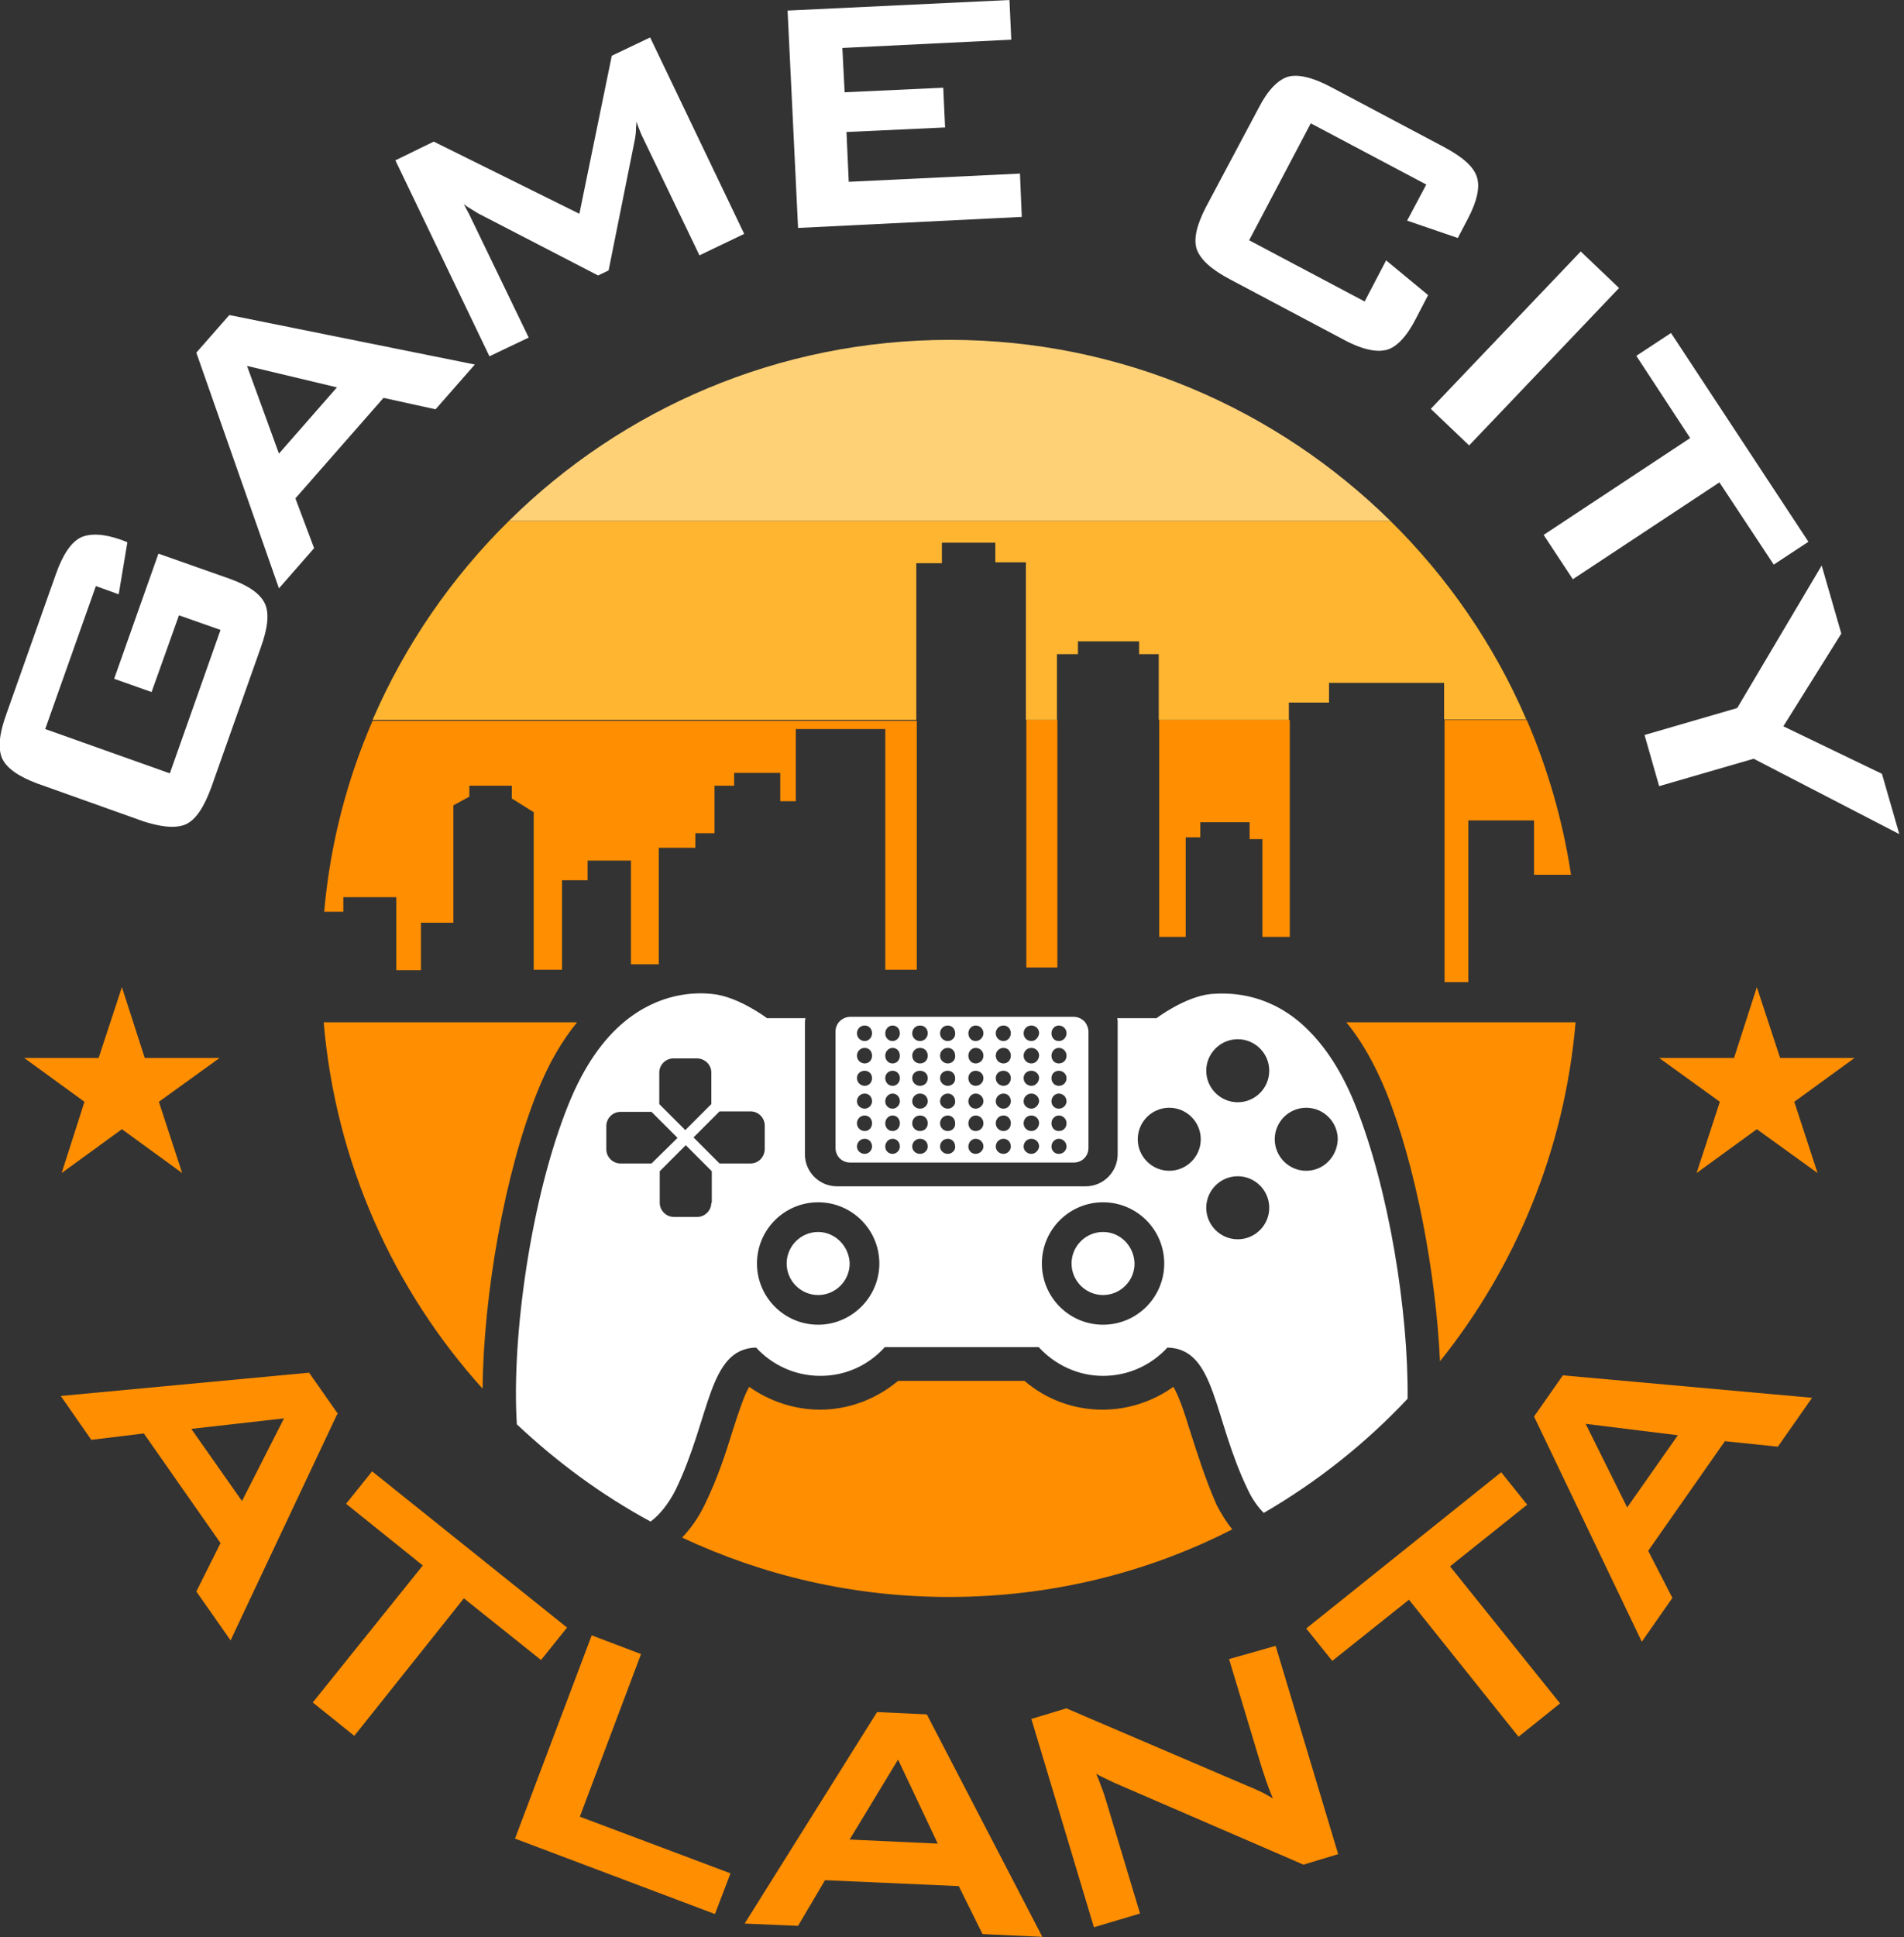
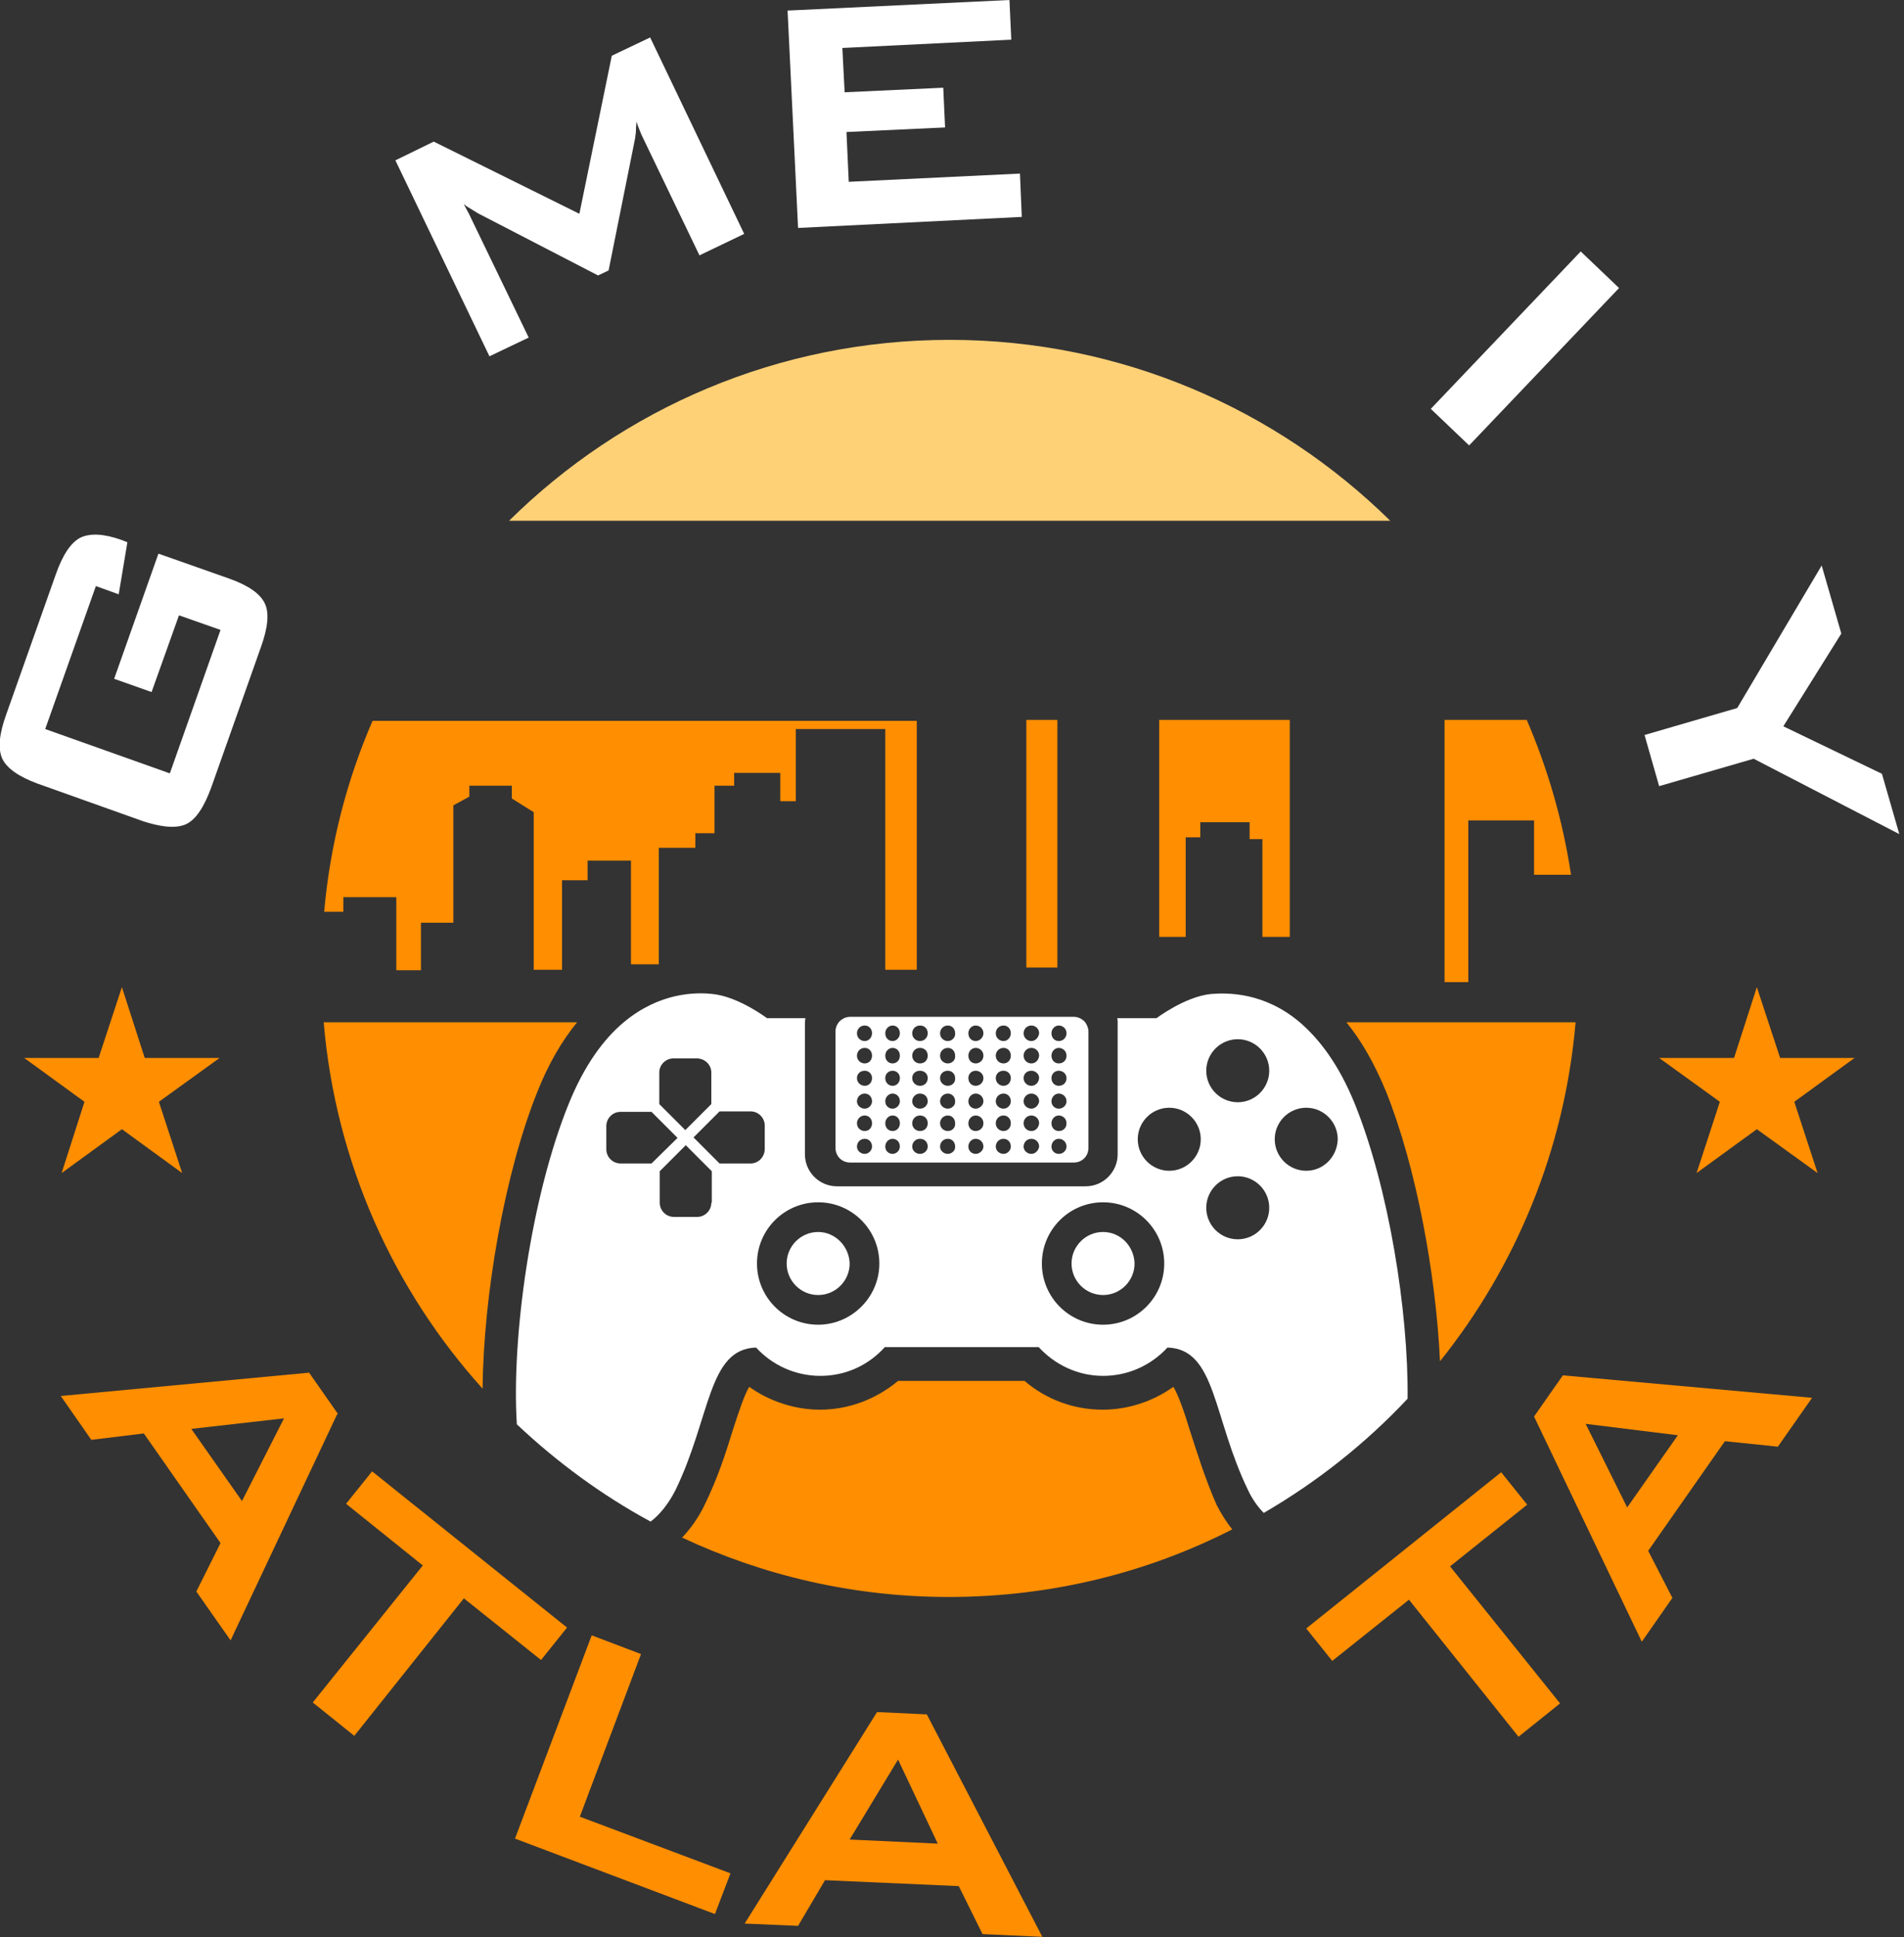
<svg xmlns="http://www.w3.org/2000/svg" width="118" height="120" viewBox="0 0 118 120" fill="none">
  <rect x="0" y="0" width="118" height="120" fill="#333333" stroke="none" />
  <g clip-path="url(#clip0_61_692)">
    <path d="M35.765 63.325H20.061C20.797 72.011 24.391 79.906 29.908 86.017C29.965 80.245 31.266 72.69 33.304 67.626C34.011 65.843 34.86 64.428 35.765 63.325Z" fill="#FF8E01" />
    <path d="M83.442 63.325C84.348 64.428 85.168 65.843 85.904 67.626C87.743 72.209 88.988 78.831 89.243 84.32C93.94 78.463 96.968 71.219 97.647 63.325H83.442Z" fill="#FF8E01" />
    <path d="M73.738 88.593C73.398 87.461 73.03 86.414 72.719 85.904C71.446 86.81 69.918 87.319 68.333 87.319C66.551 87.319 64.853 86.697 63.495 85.537H55.657C54.299 86.668 52.601 87.319 50.819 87.319C49.262 87.319 47.706 86.81 46.433 85.904C46.122 86.414 45.782 87.461 45.414 88.593C44.99 89.979 44.48 91.564 43.66 93.233C43.292 93.997 42.811 94.676 42.273 95.242C47.282 97.59 52.884 98.92 58.798 98.92C65.136 98.92 71.106 97.421 76.369 94.733C76.001 94.28 75.69 93.77 75.407 93.233C74.671 91.564 74.19 89.979 73.738 88.593Z" fill="#FF8E01" />
    <path d="M68.362 76.312C67.286 76.312 66.409 77.19 66.409 78.265C66.409 79.34 67.286 80.217 68.362 80.217C69.437 80.217 70.314 79.34 70.314 78.265C70.286 77.19 69.437 76.312 68.362 76.312Z" fill="white" />
    <path d="M50.705 76.312C49.63 76.312 48.753 77.19 48.753 78.265C48.753 79.34 49.63 80.217 50.705 80.217C51.781 80.217 52.658 79.34 52.658 78.265C52.629 77.19 51.752 76.312 50.705 76.312Z" fill="white" />
    <path d="M80.557 63.325C78.35 61.457 76.086 61.486 75.04 61.571C73.427 61.74 71.672 63.07 71.672 63.07H69.239C69.267 63.155 69.267 63.24 69.267 63.325C69.267 63.382 69.267 63.438 69.267 63.495V71.502C69.267 72.577 68.39 73.483 67.287 73.483H51.866C50.791 73.483 49.885 72.606 49.885 71.502V63.495C49.885 63.438 49.885 63.382 49.885 63.325C49.885 63.24 49.913 63.155 49.913 63.07H47.537C47.537 63.07 45.782 61.74 44.169 61.571C43.123 61.457 40.887 61.457 38.652 63.325C37.435 64.344 36.218 65.956 35.228 68.418C32.908 74.162 31.691 82.82 32.031 88.225C34.521 90.573 37.294 92.61 40.321 94.251C40.916 93.799 41.425 93.148 41.849 92.328C44.056 87.8 43.858 83.556 46.858 83.471C47.848 84.546 49.263 85.225 50.847 85.225C52.432 85.225 53.846 84.546 54.837 83.443H59.42H59.788H64.372C65.362 84.518 66.777 85.225 68.362 85.225C69.946 85.225 71.361 84.546 72.352 83.471C75.379 83.556 75.153 87.8 77.36 92.328C77.614 92.865 77.954 93.346 78.322 93.714C81.632 91.79 84.632 89.413 87.235 86.64C87.291 81.236 86.075 73.624 83.981 68.418C82.99 65.956 81.774 64.372 80.557 63.325ZM44.084 66.437V68.39L42.472 70.002L40.859 68.39V66.437C40.859 65.956 41.255 65.56 41.736 65.56H43.179C43.688 65.56 44.084 65.956 44.084 66.437ZM40.378 72.068H38.454C37.973 72.068 37.577 71.672 37.577 71.191V69.748C37.577 69.267 37.973 68.871 38.454 68.871H40.378L41.991 70.484L40.378 72.068ZM44.084 74.501C44.084 74.983 43.688 75.379 43.207 75.379H41.764C41.283 75.379 40.887 74.983 40.887 74.501V72.549L42.5 70.936L44.113 72.549V74.501H44.084ZM46.518 72.068H44.594L42.981 70.455L44.594 68.842H46.518C46.999 68.842 47.395 69.239 47.395 69.72V71.163C47.395 71.672 46.999 72.068 46.518 72.068ZM50.706 82.056C48.612 82.056 46.914 80.359 46.914 78.265C46.914 76.171 48.612 74.473 50.706 74.473C52.8 74.473 54.497 76.171 54.497 78.265C54.497 80.359 52.771 82.056 50.706 82.056ZM68.362 82.056C66.268 82.056 64.57 80.359 64.57 78.265C64.57 76.171 66.268 74.473 68.362 74.473C70.456 74.473 72.153 76.171 72.153 78.265C72.153 80.359 70.456 82.056 68.362 82.056ZM72.465 72.521C71.389 72.521 70.512 71.644 70.512 70.568C70.512 69.493 71.389 68.616 72.465 68.616C73.54 68.616 74.417 69.493 74.417 70.568C74.417 71.644 73.54 72.521 72.465 72.521ZM76.709 76.765C75.634 76.765 74.757 75.888 74.757 74.813C74.757 73.737 75.634 72.86 76.709 72.86C77.784 72.86 78.661 73.737 78.661 74.813C78.661 75.888 77.784 76.765 76.709 76.765ZM76.709 68.276C75.634 68.276 74.757 67.399 74.757 66.324C74.757 65.249 75.634 64.372 76.709 64.372C77.784 64.372 78.661 65.249 78.661 66.324C78.661 67.399 77.784 68.276 76.709 68.276ZM80.953 72.521C79.878 72.521 79.001 71.644 79.001 70.568C79.001 69.493 79.878 68.616 80.953 68.616C82.028 68.616 82.906 69.493 82.906 70.568C82.877 71.644 82.028 72.521 80.953 72.521Z" fill="white" />
    <path d="M67.258 63.325C67.088 63.127 66.833 62.985 66.55 62.985H52.686C52.403 62.985 52.148 63.127 51.978 63.325C51.865 63.466 51.78 63.664 51.78 63.891V71.106C51.78 71.615 52.176 72.011 52.686 72.011H66.55C67.06 72.011 67.456 71.615 67.456 71.106V63.891C67.456 63.693 67.371 63.495 67.258 63.325ZM53.591 71.474C53.337 71.474 53.11 71.276 53.11 71.021C53.11 70.766 53.308 70.54 53.591 70.54C53.846 70.54 54.044 70.738 54.044 71.021C54.044 71.248 53.846 71.474 53.591 71.474ZM53.591 70.059C53.337 70.059 53.11 69.861 53.11 69.578C53.11 69.323 53.308 69.097 53.591 69.097C53.846 69.097 54.044 69.295 54.044 69.578C54.044 69.861 53.846 70.059 53.591 70.059ZM53.591 68.673C53.337 68.673 53.11 68.475 53.11 68.22C53.11 67.965 53.308 67.739 53.591 67.739C53.846 67.739 54.044 67.937 54.044 68.22C54.044 68.446 53.846 68.673 53.591 68.673ZM53.591 67.258C53.337 67.258 53.11 67.06 53.11 66.777C53.11 66.522 53.308 66.324 53.591 66.324C53.846 66.324 54.044 66.522 54.044 66.777C54.044 67.06 53.846 67.258 53.591 67.258ZM53.591 65.871C53.337 65.871 53.11 65.673 53.11 65.39C53.11 65.136 53.308 64.909 53.591 64.909C53.846 64.909 54.044 65.108 54.044 65.39C54.044 65.673 53.846 65.871 53.591 65.871ZM53.591 64.485C53.337 64.485 53.11 64.287 53.11 64.004C53.11 63.749 53.308 63.523 53.591 63.523C53.846 63.523 54.044 63.721 54.044 64.004C54.044 64.259 53.846 64.485 53.591 64.485ZM55.317 71.474C55.062 71.474 54.864 71.276 54.864 71.021C54.864 70.766 55.062 70.54 55.317 70.54C55.572 70.54 55.77 70.738 55.77 71.021C55.77 71.248 55.572 71.474 55.317 71.474ZM55.317 70.059C55.062 70.059 54.864 69.861 54.864 69.578C54.864 69.323 55.062 69.097 55.317 69.097C55.572 69.097 55.77 69.295 55.77 69.578C55.77 69.861 55.572 70.059 55.317 70.059ZM55.317 68.673C55.062 68.673 54.864 68.475 54.864 68.22C54.864 67.965 55.062 67.739 55.317 67.739C55.572 67.739 55.77 67.937 55.77 68.22C55.77 68.446 55.572 68.673 55.317 68.673ZM55.317 67.258C55.062 67.258 54.864 67.06 54.864 66.777C54.864 66.522 55.062 66.324 55.317 66.324C55.572 66.324 55.77 66.522 55.77 66.777C55.77 67.06 55.572 67.258 55.317 67.258ZM55.317 65.871C55.062 65.871 54.864 65.673 54.864 65.39C54.864 65.136 55.062 64.909 55.317 64.909C55.572 64.909 55.77 65.108 55.77 65.39C55.77 65.673 55.572 65.871 55.317 65.871ZM55.317 64.485C55.062 64.485 54.864 64.287 54.864 64.004C54.864 63.749 55.062 63.523 55.317 63.523C55.572 63.523 55.77 63.721 55.77 64.004C55.77 64.259 55.572 64.485 55.317 64.485ZM57.015 71.474C56.76 71.474 56.534 71.276 56.534 71.021C56.534 70.766 56.732 70.54 57.015 70.54C57.298 70.54 57.496 70.738 57.496 71.021C57.496 71.248 57.298 71.474 57.015 71.474ZM57.015 70.059C56.76 70.059 56.534 69.861 56.534 69.578C56.534 69.323 56.732 69.097 57.015 69.097C57.298 69.097 57.496 69.295 57.496 69.578C57.496 69.861 57.298 70.059 57.015 70.059ZM57.015 68.673C56.76 68.673 56.534 68.475 56.534 68.22C56.534 67.965 56.732 67.739 57.015 67.739C57.298 67.739 57.496 67.937 57.496 68.22C57.496 68.446 57.298 68.673 57.015 68.673ZM57.015 67.258C56.76 67.258 56.534 67.06 56.534 66.777C56.534 66.522 56.732 66.324 57.015 66.324C57.298 66.324 57.496 66.522 57.496 66.777C57.496 67.06 57.298 67.258 57.015 67.258ZM57.015 65.871C56.76 65.871 56.534 65.673 56.534 65.39C56.534 65.136 56.732 64.909 57.015 64.909C57.298 64.909 57.496 65.108 57.496 65.39C57.496 65.673 57.298 65.871 57.015 65.871ZM57.015 64.485C56.76 64.485 56.534 64.287 56.534 64.004C56.534 63.749 56.732 63.523 57.015 63.523C57.298 63.523 57.496 63.721 57.496 64.004C57.496 64.259 57.298 64.485 57.015 64.485ZM58.741 71.474C58.486 71.474 58.26 71.276 58.26 71.021C58.26 70.766 58.458 70.54 58.741 70.54C58.996 70.54 59.194 70.738 59.194 71.021C59.222 71.248 58.996 71.474 58.741 71.474ZM58.741 70.059C58.486 70.059 58.26 69.861 58.26 69.578C58.26 69.323 58.458 69.097 58.741 69.097C58.996 69.097 59.194 69.295 59.194 69.578C59.222 69.861 58.996 70.059 58.741 70.059ZM58.741 68.673C58.486 68.673 58.26 68.475 58.26 68.22C58.26 67.965 58.458 67.739 58.741 67.739C58.996 67.739 59.194 67.937 59.194 68.22C59.222 68.446 58.996 68.673 58.741 68.673ZM58.741 67.258C58.486 67.258 58.26 67.06 58.26 66.777C58.26 66.522 58.458 66.324 58.741 66.324C58.996 66.324 59.194 66.522 59.194 66.777C59.222 67.06 58.996 67.258 58.741 67.258ZM58.741 65.871C58.486 65.871 58.26 65.673 58.26 65.39C58.26 65.136 58.458 64.909 58.741 64.909C58.996 64.909 59.194 65.108 59.194 65.39C59.222 65.673 58.996 65.871 58.741 65.871ZM58.741 64.485C58.486 64.485 58.26 64.287 58.26 64.004C58.26 63.749 58.458 63.523 58.741 63.523C58.996 63.523 59.194 63.721 59.194 64.004C59.222 64.259 58.996 64.485 58.741 64.485ZM60.467 71.474C60.212 71.474 60.014 71.276 60.014 71.021C60.014 70.766 60.212 70.54 60.467 70.54C60.722 70.54 60.948 70.738 60.948 71.021C60.948 71.248 60.722 71.474 60.467 71.474ZM60.467 70.059C60.212 70.059 60.014 69.861 60.014 69.578C60.014 69.323 60.212 69.097 60.467 69.097C60.722 69.097 60.948 69.295 60.948 69.578C60.948 69.861 60.722 70.059 60.467 70.059ZM60.467 68.673C60.212 68.673 60.014 68.475 60.014 68.22C60.014 67.965 60.212 67.739 60.467 67.739C60.722 67.739 60.948 67.937 60.948 68.22C60.948 68.446 60.722 68.673 60.467 68.673ZM60.467 67.258C60.212 67.258 60.014 67.06 60.014 66.777C60.014 66.522 60.212 66.324 60.467 66.324C60.722 66.324 60.948 66.522 60.948 66.777C60.948 67.06 60.722 67.258 60.467 67.258ZM60.467 65.871C60.212 65.871 60.014 65.673 60.014 65.39C60.014 65.136 60.212 64.909 60.467 64.909C60.722 64.909 60.948 65.108 60.948 65.39C60.948 65.673 60.722 65.871 60.467 65.871ZM60.467 64.485C60.212 64.485 60.014 64.287 60.014 64.004C60.014 63.749 60.212 63.523 60.467 63.523C60.722 63.523 60.948 63.721 60.948 64.004C60.948 64.259 60.722 64.485 60.467 64.485ZM62.193 71.474C61.938 71.474 61.712 71.276 61.712 71.021C61.712 70.766 61.91 70.54 62.193 70.54C62.448 70.54 62.646 70.738 62.646 71.021C62.646 71.248 62.448 71.474 62.193 71.474ZM62.193 70.059C61.938 70.059 61.712 69.861 61.712 69.578C61.712 69.323 61.91 69.097 62.193 69.097C62.448 69.097 62.646 69.295 62.646 69.578C62.646 69.861 62.448 70.059 62.193 70.059ZM62.193 68.673C61.938 68.673 61.712 68.475 61.712 68.22C61.712 67.965 61.91 67.739 62.193 67.739C62.448 67.739 62.646 67.937 62.646 68.22C62.646 68.446 62.448 68.673 62.193 68.673ZM62.193 67.258C61.938 67.258 61.712 67.06 61.712 66.777C61.712 66.522 61.91 66.324 62.193 66.324C62.448 66.324 62.646 66.522 62.646 66.777C62.646 67.06 62.448 67.258 62.193 67.258ZM62.193 65.871C61.938 65.871 61.712 65.673 61.712 65.39C61.712 65.136 61.91 64.909 62.193 64.909C62.448 64.909 62.646 65.108 62.646 65.39C62.646 65.673 62.448 65.871 62.193 65.871ZM62.193 64.485C61.938 64.485 61.712 64.287 61.712 64.004C61.712 63.749 61.91 63.523 62.193 63.523C62.448 63.523 62.646 63.721 62.646 64.004C62.646 64.259 62.448 64.485 62.193 64.485ZM63.919 71.474C63.664 71.474 63.438 71.276 63.438 71.021C63.438 70.766 63.636 70.54 63.919 70.54C64.174 70.54 64.4 70.738 64.4 71.021C64.372 71.248 64.174 71.474 63.919 71.474ZM63.919 70.059C63.664 70.059 63.438 69.861 63.438 69.578C63.438 69.323 63.636 69.097 63.919 69.097C64.174 69.097 64.4 69.295 64.4 69.578C64.372 69.861 64.174 70.059 63.919 70.059ZM63.919 68.673C63.664 68.673 63.438 68.475 63.438 68.22C63.438 67.965 63.636 67.739 63.919 67.739C64.174 67.739 64.4 67.937 64.4 68.22C64.372 68.446 64.174 68.673 63.919 68.673ZM63.919 67.258C63.664 67.258 63.438 67.06 63.438 66.777C63.438 66.522 63.636 66.324 63.919 66.324C64.174 66.324 64.4 66.522 64.4 66.777C64.372 67.06 64.174 67.258 63.919 67.258ZM63.919 65.871C63.664 65.871 63.438 65.673 63.438 65.39C63.438 65.136 63.636 64.909 63.919 64.909C64.174 64.909 64.4 65.108 64.4 65.39C64.372 65.673 64.174 65.871 63.919 65.871ZM63.919 64.485C63.664 64.485 63.438 64.287 63.438 64.004C63.438 63.749 63.636 63.523 63.919 63.523C64.174 63.523 64.4 63.721 64.4 64.004C64.372 64.259 64.174 64.485 63.919 64.485ZM65.617 71.474C65.362 71.474 65.164 71.276 65.164 71.021C65.164 70.766 65.362 70.54 65.617 70.54C65.871 70.54 66.098 70.738 66.098 71.021C66.098 71.248 65.9 71.474 65.617 71.474ZM65.617 70.059C65.362 70.059 65.164 69.861 65.164 69.578C65.164 69.323 65.362 69.097 65.617 69.097C65.871 69.097 66.098 69.295 66.098 69.578C66.098 69.861 65.9 70.059 65.617 70.059ZM65.617 68.673C65.362 68.673 65.164 68.475 65.164 68.22C65.164 67.965 65.362 67.739 65.617 67.739C65.871 67.739 66.098 67.937 66.098 68.22C66.098 68.446 65.9 68.673 65.617 68.673ZM65.617 67.258C65.362 67.258 65.164 67.06 65.164 66.777C65.164 66.522 65.362 66.324 65.617 66.324C65.871 66.324 66.098 66.522 66.098 66.777C66.098 67.06 65.9 67.258 65.617 67.258ZM65.617 65.871C65.362 65.871 65.164 65.673 65.164 65.39C65.164 65.136 65.362 64.909 65.617 64.909C65.871 64.909 66.098 65.108 66.098 65.39C66.098 65.673 65.9 65.871 65.617 65.871ZM65.617 64.485C65.362 64.485 65.164 64.287 65.164 64.004C65.164 63.749 65.362 63.523 65.617 63.523C65.871 63.523 66.098 63.721 66.098 64.004C66.098 64.259 65.9 64.485 65.617 64.485Z" fill="white" />
    <path d="M10.668 51.215C11.007 51.215 11.318 51.158 11.545 51.045C12.139 50.762 12.648 49.998 13.101 48.753L16.157 40.123C16.61 38.878 16.695 37.972 16.412 37.378C16.129 36.784 15.421 36.275 14.233 35.85L9.819 34.294L7.074 42.047L9.394 42.867L11.092 38.114L13.667 39.019L10.526 47.904L2.802 45.159L5.942 36.303L7.357 36.812L7.895 33.587L7.527 33.445C6.423 33.049 5.574 33.021 4.98 33.304C4.386 33.615 3.877 34.379 3.452 35.596L0.396 44.226C-0.056 45.471 -0.141 46.376 0.142 46.998C0.425 47.593 1.16 48.102 2.292 48.526L8.885 50.875C9.592 51.101 10.187 51.215 10.668 51.215Z" fill="white" />
-     <path d="M19.467 33.955L18.307 30.87L23.768 24.645L26.994 25.353L29.427 22.58L14.261 19.524H14.204L12.167 21.844L17.288 36.444L19.467 33.955ZM20.882 23.995L17.288 28.097L15.308 22.665L20.882 23.995Z" fill="white" />
    <path d="M37.916 3.452L35.907 13.242L26.881 8.772L24.504 9.932L30.333 22.07L32.766 20.91L29.144 13.412C29.059 13.214 28.946 13.044 28.833 12.818C28.805 12.761 28.776 12.705 28.748 12.648C28.805 12.676 28.833 12.705 28.89 12.761C29.116 12.903 29.342 13.044 29.625 13.214L37.01 17.034L37.067 17.062L37.718 16.751L39.359 8.574C39.387 8.404 39.416 8.177 39.416 7.923C39.416 7.81 39.444 7.668 39.444 7.527C39.472 7.612 39.5 7.696 39.529 7.781C39.614 8.008 39.698 8.206 39.755 8.347L43.349 15.817L46.121 14.487L40.293 2.32L37.916 3.452Z" fill="white" />
    <path d="M63.24 13.44H63.325L63.212 10.752L52.601 11.261L52.46 8.177L58.571 7.894L58.458 5.433L52.346 5.716L52.205 2.971L62.589 2.462H62.674L62.561 0L48.895 0.651H48.81L49.46 14.119L63.24 13.44Z" fill="white" />
-     <path d="M76.255 17.317L83.244 21.023C84.122 21.504 84.885 21.73 85.451 21.73C85.621 21.73 85.791 21.702 85.932 21.674C86.555 21.504 87.177 20.853 87.743 19.75L88.507 18.279L85.904 16.128L84.574 18.675L77.416 14.883L81.235 7.64L88.394 11.431L87.206 13.666L90.347 14.742L90.969 13.553C91.535 12.478 91.733 11.601 91.535 10.978C91.337 10.328 90.658 9.733 89.498 9.111L82.509 5.404C81.349 4.782 80.443 4.584 79.821 4.753C79.198 4.951 78.576 5.574 78.01 6.677L74.728 12.846C74.162 13.949 73.964 14.798 74.162 15.421C74.388 16.072 75.067 16.694 76.255 17.317Z" fill="white" />
    <path d="M97.965 15.576L88.673 25.326L91.049 27.591L100.341 17.841L97.965 15.576Z" fill="white" />
-     <path d="M95.666 33.134L97.477 35.879L106.56 29.88L109.927 34.973L112.077 33.558L103.56 20.627L101.41 22.042L104.749 27.135L95.666 33.134Z" fill="white" />
    <path d="M101.92 45.527L102.825 48.696L108.682 46.998L117.709 51.667L116.633 47.932L110.522 44.989L114.115 39.245L112.898 35.029L107.664 43.857L101.92 45.527Z" fill="white" />
    <path d="M20.939 87.574L19.156 85.027L3.764 86.47L5.659 89.187L8.913 88.791L13.667 95.582L12.167 98.581L14.29 101.608L20.882 87.63L20.939 87.574ZM17.6 87.857L14.997 92.978L11.856 88.508L17.6 87.857Z" fill="#FF8E01" />
    <path d="M35.143 100.816L23.061 91.139L21.448 93.148L26.202 96.968L19.383 105.456L21.958 107.522L28.748 99.005L33.53 102.825L35.143 100.816Z" fill="#FF8E01" />
    <path d="M39.727 102.457L36.671 101.297L31.917 113.888L44.225 118.529L44.31 118.557L45.272 116.039L35.935 112.53L39.727 102.457Z" fill="#FF8E01" />
    <path d="M54.355 106.05L46.149 119.151L49.46 119.292L51.129 116.463L59.42 116.831L60.891 119.802L64.598 119.972L57.439 106.192L54.355 106.05ZM58.118 114.199L52.657 113.945L55.657 108.993L58.118 114.199Z" fill="#FF8E01" />
-     <path d="M76.171 102.768L78.208 109.531C78.265 109.701 78.35 109.927 78.434 110.21C78.519 110.465 78.661 110.861 78.887 111.398C78.689 111.285 78.491 111.172 78.293 111.059C77.982 110.917 77.642 110.748 77.274 110.606L66.098 105.824H66.069L63.919 106.475L67.795 119.378L70.653 118.529L68.559 111.568C68.475 111.313 68.39 111.002 68.248 110.663C68.163 110.408 68.05 110.125 67.937 109.87C68.05 109.927 68.163 110.012 68.305 110.068C68.531 110.182 68.786 110.295 69.069 110.436L80.783 115.501L82.933 114.85L79.057 101.948L76.171 102.768Z" fill="#FF8E01" />
    <path d="M94.648 93.204L93.035 91.195L80.953 100.872L82.566 102.881L87.32 99.09L94.11 107.578L96.685 105.513L89.866 97.024L94.648 93.204Z" fill="#FF8E01" />
    <path d="M96.855 85.197L95.072 87.743L101.75 101.693L103.646 98.977L102.146 96.062L106.9 89.271L110.182 89.611L112.304 86.583L96.912 85.197H96.855ZM103.985 88.903L100.844 93.374L98.27 88.196L103.985 88.903Z" fill="#FF8E01" />
    <path d="M7.555 61.146L8.97 65.532H13.61L9.847 68.248L11.29 72.662L7.555 69.946L3.82 72.662L5.235 68.248L1.5 65.532H6.112L7.555 61.146Z" fill="#FF8E01" />
    <path d="M108.88 61.146L110.323 65.532H114.936L111.201 68.248L112.644 72.662L108.88 69.946L105.145 72.662L106.588 68.248L102.825 65.532H107.466L108.88 61.146Z" fill="#FF8E01" />
    <path d="M65.531 44.593H63.607V59.929H65.531V44.593Z" fill="#FF8E01" />
    <path d="M89.526 60.835H90.998V50.818H95.072V54.185H97.364C96.855 50.818 95.921 47.621 94.62 44.593H89.526V60.835Z" fill="#FF8E01" />
    <path d="M71.842 58.033H73.483V51.865H74.388V50.931H77.444V51.978H78.237V58.033H79.934V44.593H71.842V58.033Z" fill="#FF8E01" />
-     <path d="M86.159 32.257H31.549C27.984 35.765 25.098 39.953 23.089 44.594H56.788V34.888H58.373V33.615H61.684V34.832H63.579V44.594H65.503V40.519H66.805V39.727H70.597V40.519H71.813V44.594H79.877V43.518H82.367V42.302H89.498V44.565H94.591C92.61 39.953 89.724 35.765 86.159 32.257Z" fill="#FFB52F" />
    <path d="M20.09 56.477H21.278V55.572H24.561V60.099H26.088V57.156H28.097V49.885L29.088 49.347V48.668H31.719V49.46L33.077 50.309V60.071H34.832V54.525H36.416V53.308H39.104V59.731H40.83V52.516H43.094V51.611H44.282V48.668H45.499V47.876H48.357V49.63H49.319V45.159H54.865V60.071H56.817V44.65H23.089C21.505 48.3 20.458 52.29 20.09 56.477Z" fill="#FF8E01" />
    <path d="M58.855 21.052C48.216 21.052 38.567 25.324 31.55 32.257H86.16C79.142 25.353 69.494 21.052 58.855 21.052Z" fill="#FFD177" />
  </g>
  <defs>
    <clipPath id="clip0_61_692">
      <rect width="117.708" height="120" fill="white" />
    </clipPath>
  </defs>
</svg>